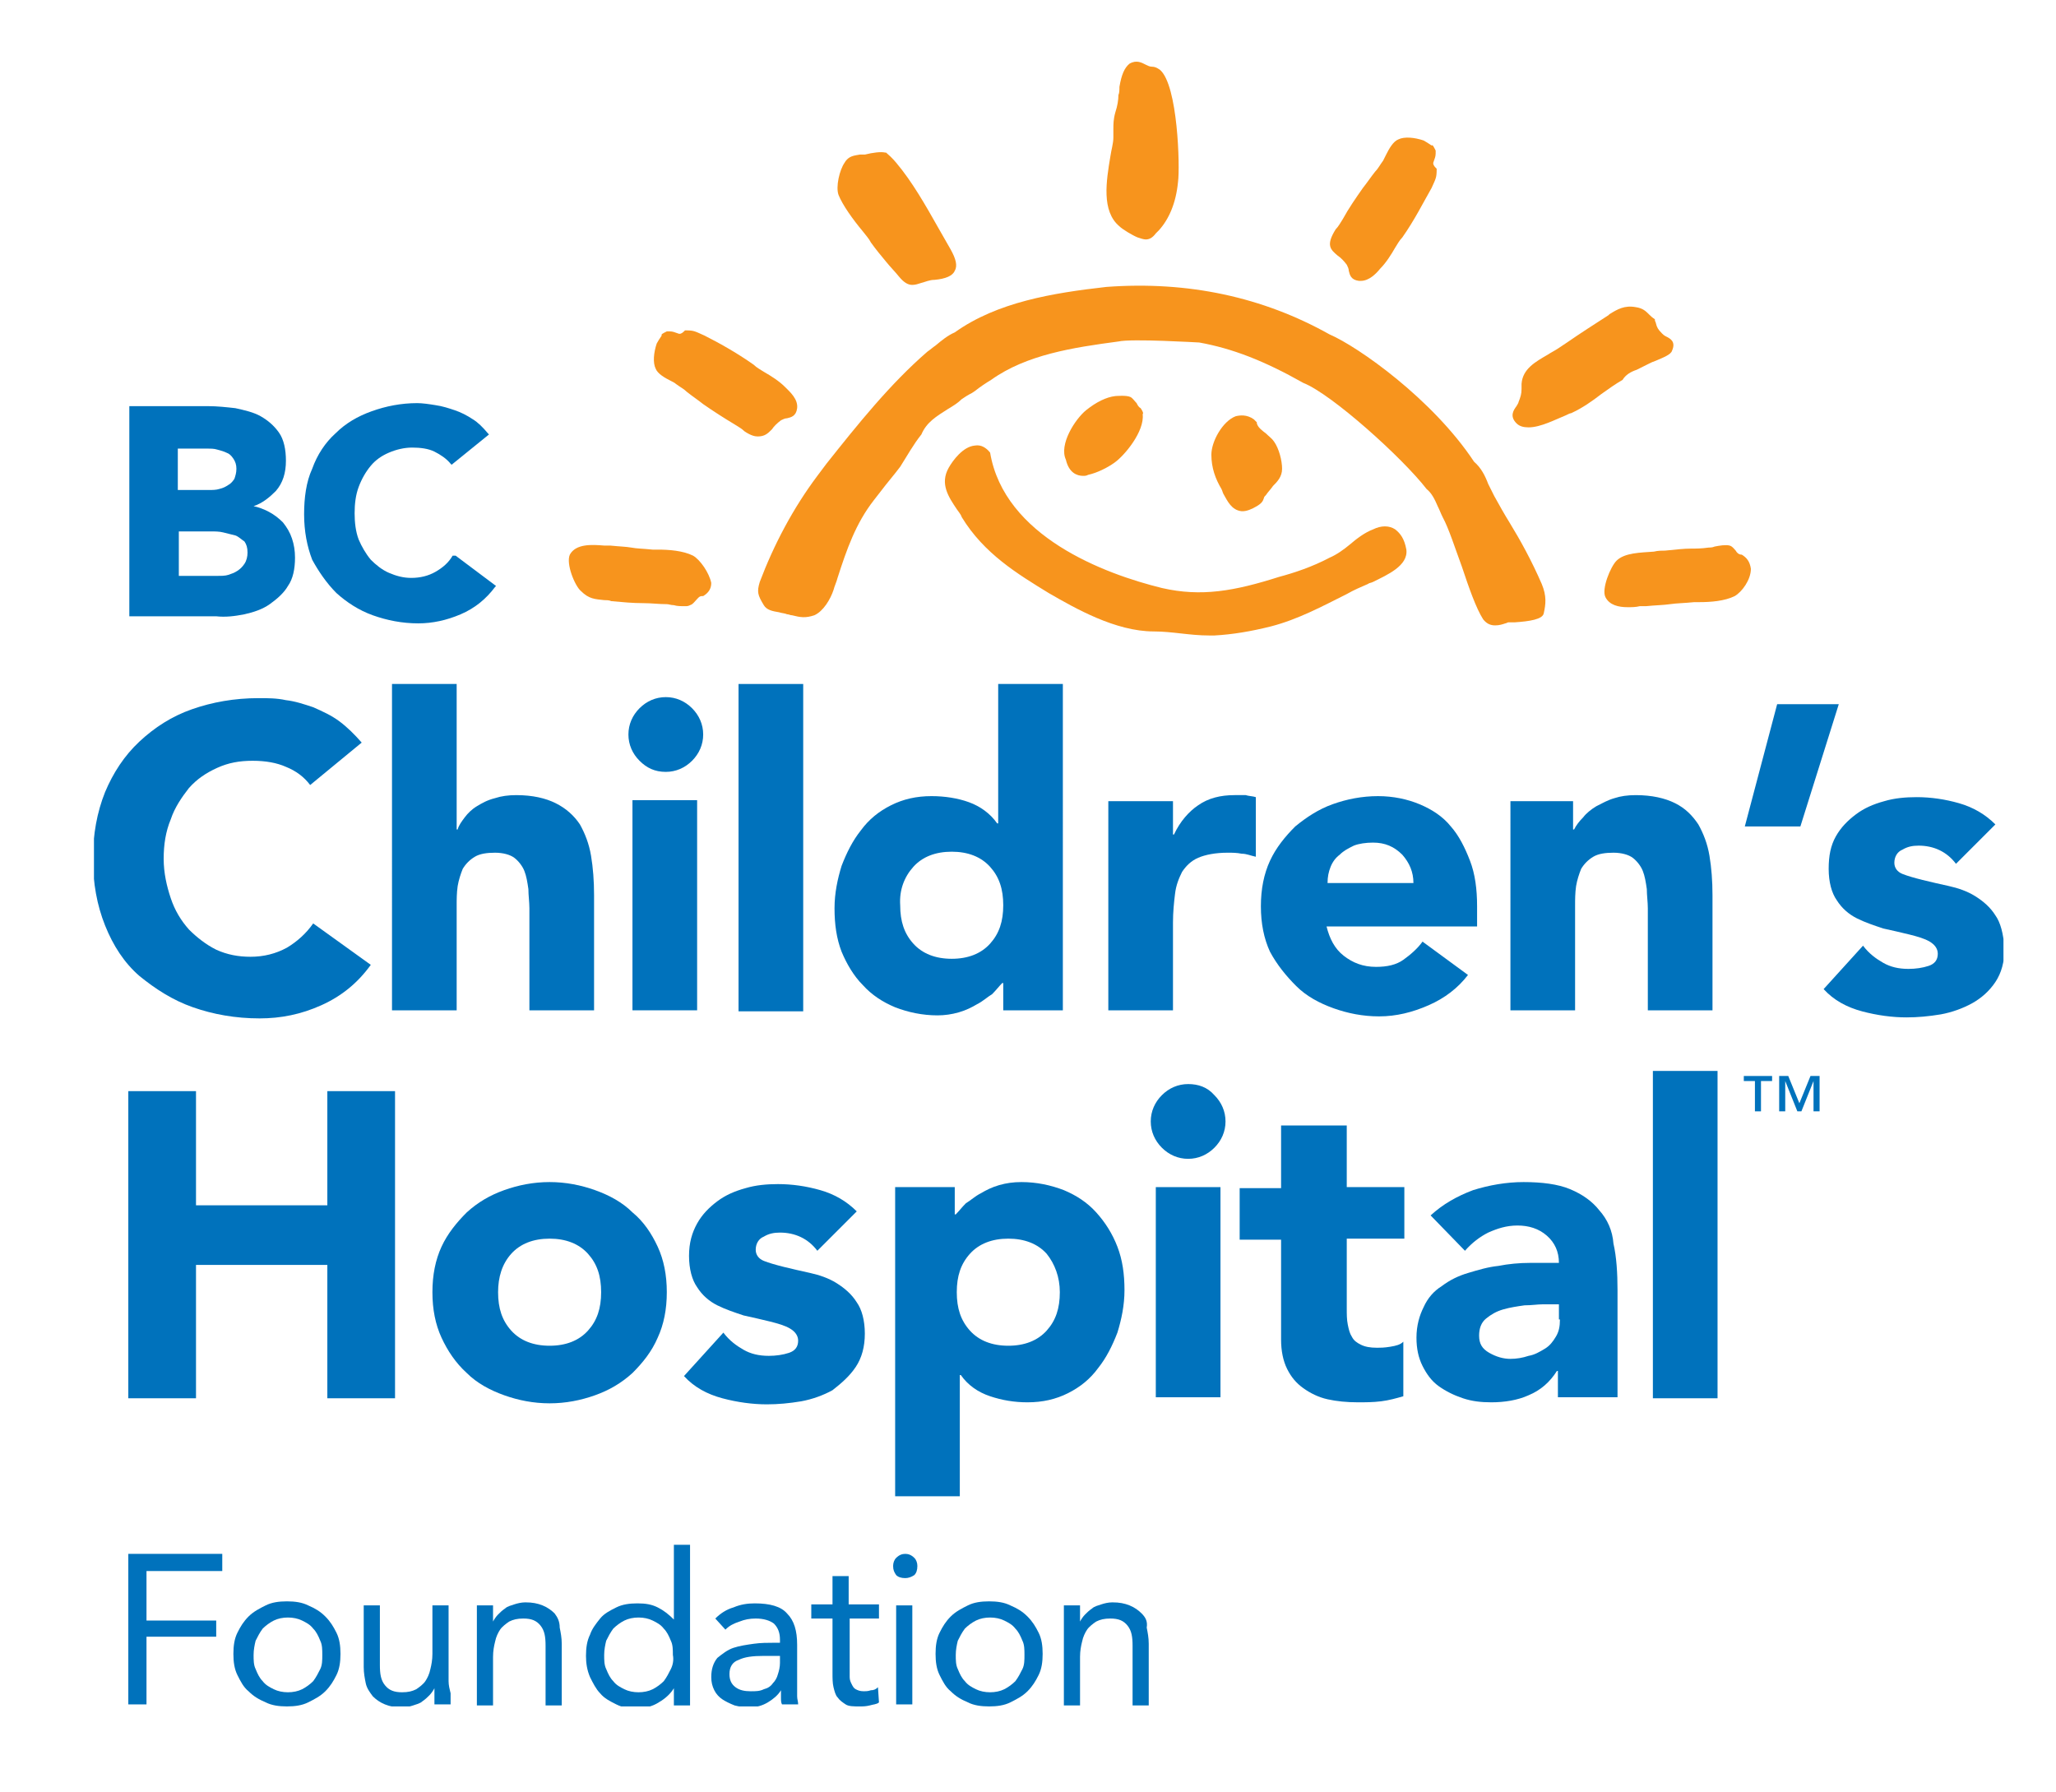
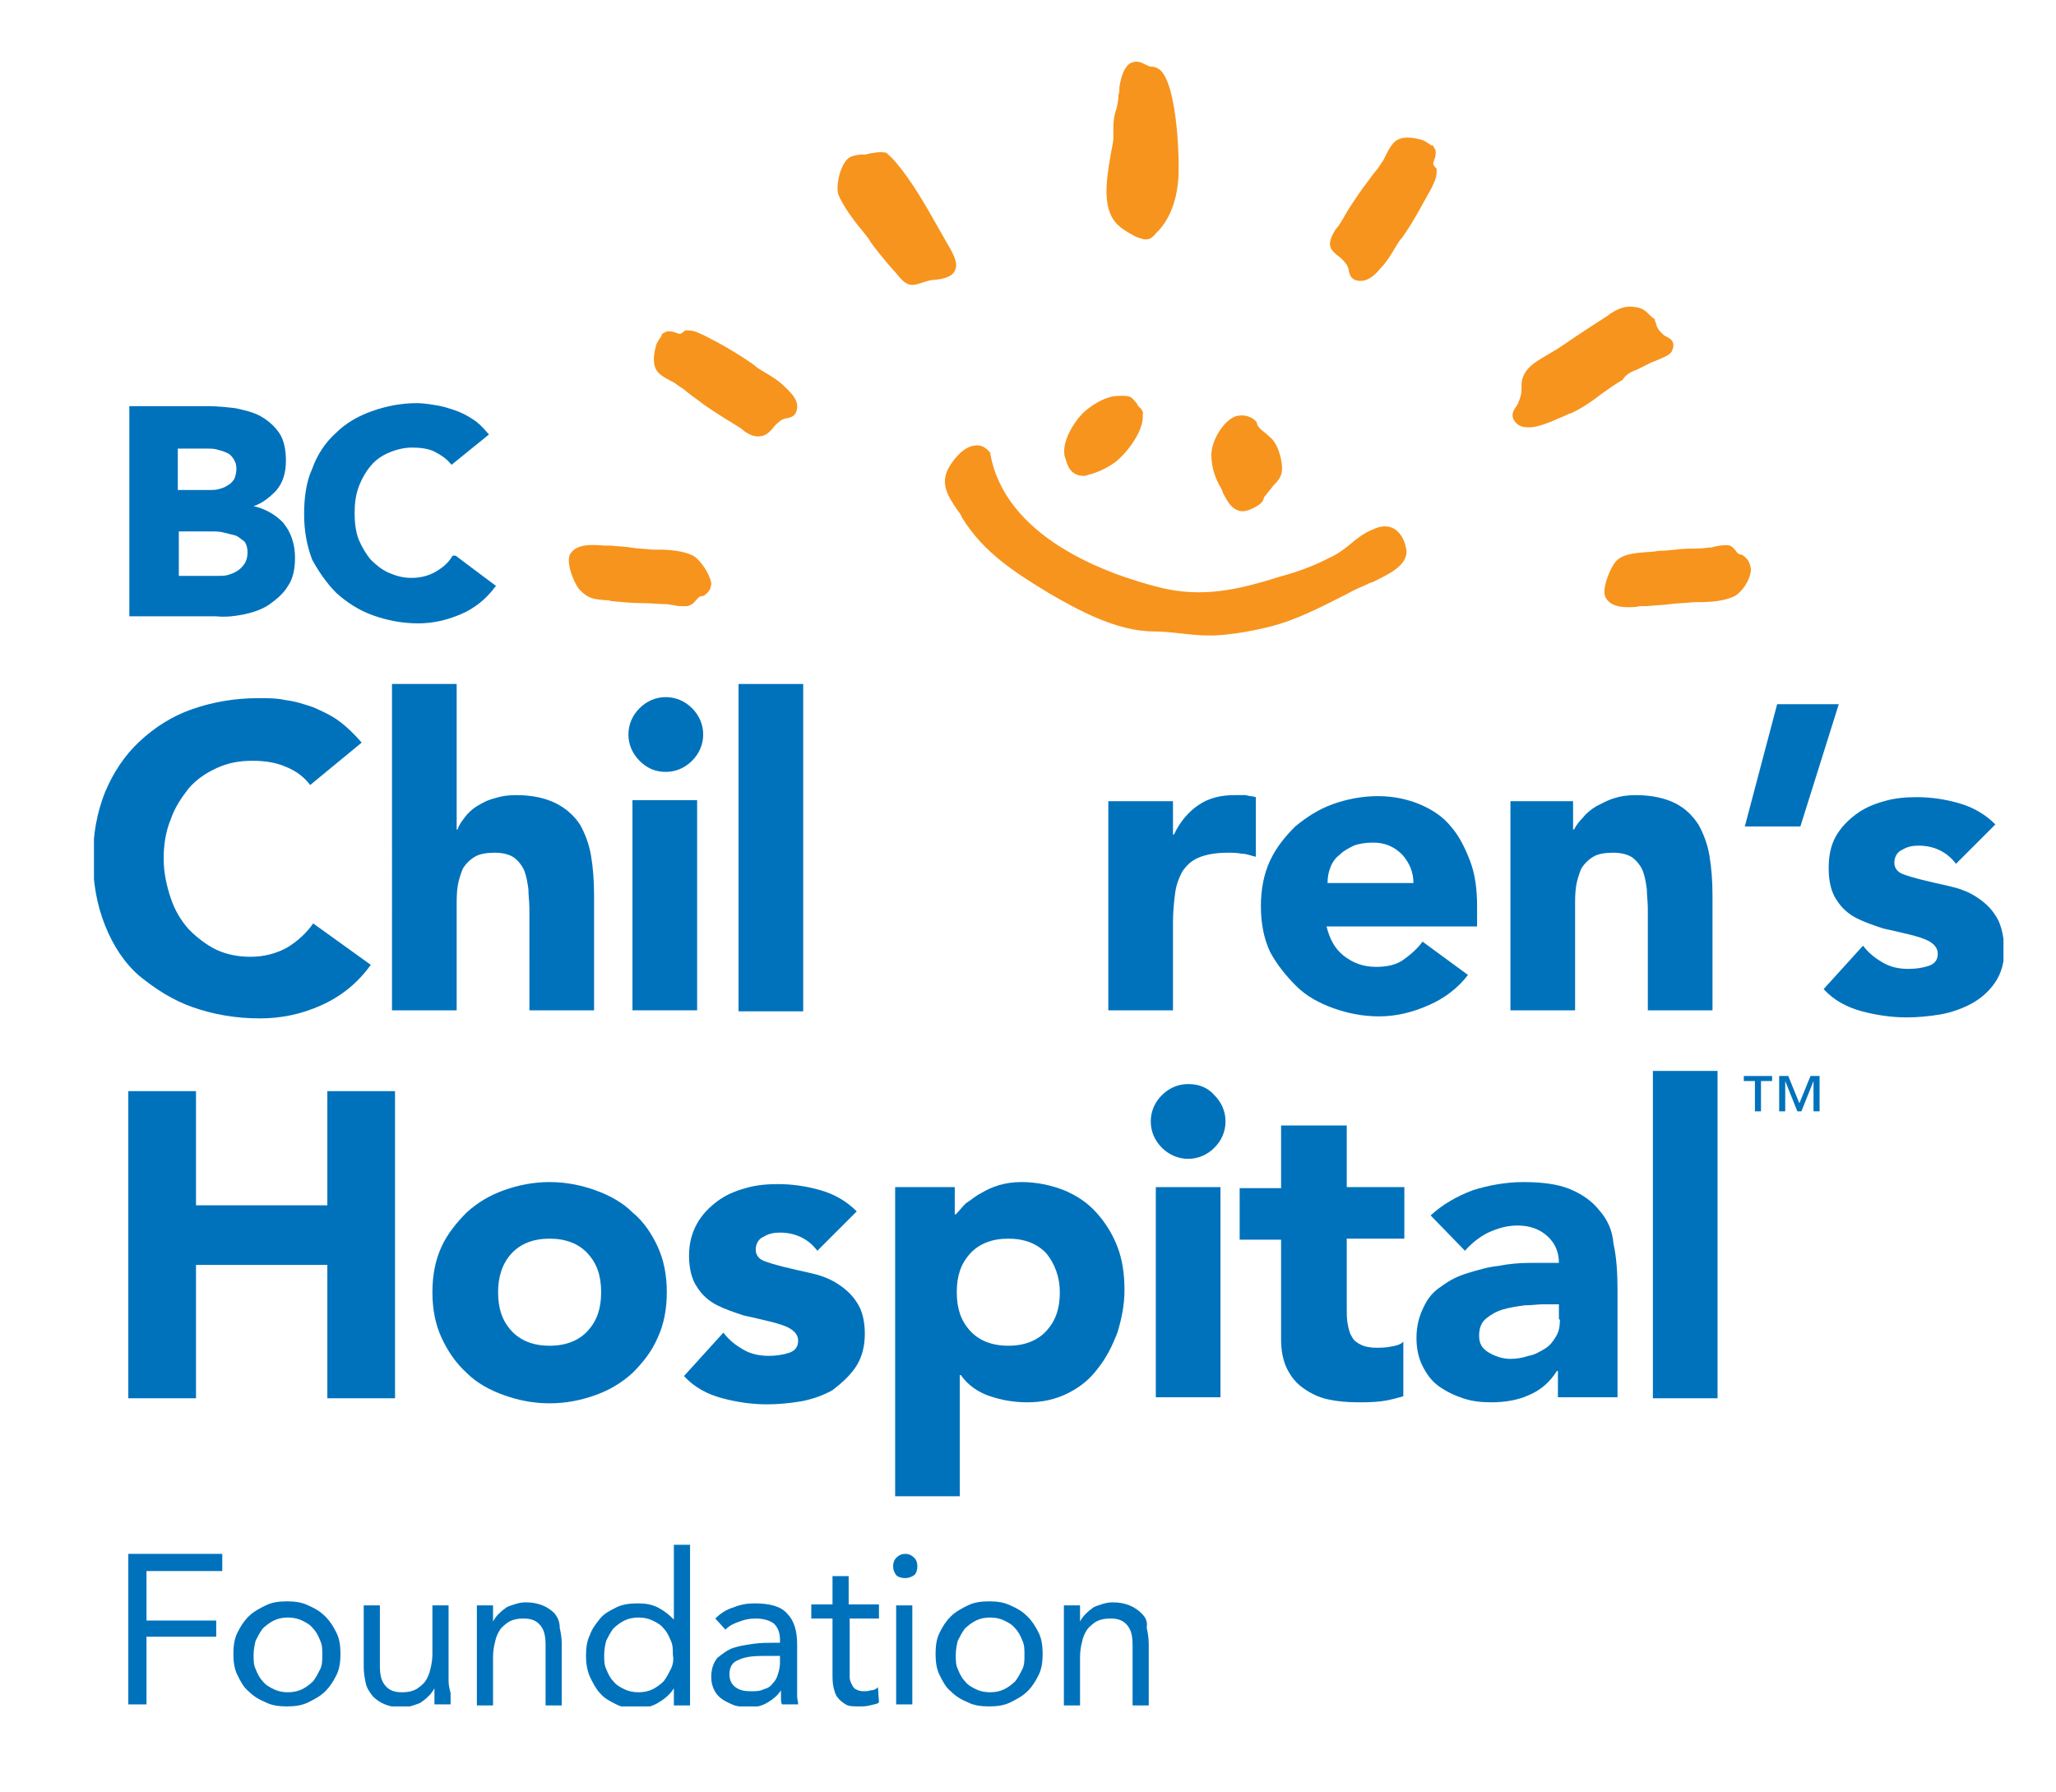
<svg xmlns="http://www.w3.org/2000/svg" xmlns:xlink="http://www.w3.org/1999/xlink" id="Layer_1" x="0px" y="0px" viewBox="0 0 203.5 177.4" xml:space="preserve">
  <g>
    <defs>
      <rect id="SVGID_1_" x="9.3" y="6.1" width="189" height="162.8" />
    </defs>
    <clipPath id="SVGID_00000067214349176431737590000013881391008213060498_">
      <use xlink:href="#SVGID_1_" />
    </clipPath>
    <path clip-path="url(#SVGID_00000067214349176431737590000013881391008213060498_)" fill="#F7941D" d="M112.6,23.5 c0.3,0.1,0.6,0.2,0.8,0.2c0.4,0,0.7-0.2,1-0.6c0.1-0.1,0.2-0.2,0.3-0.3c1-1.1,1.7-2.7,1.9-4.8c0.2-1.4,0-9.6-1.8-11.1 c-0.3-0.2-0.5-0.3-0.8-0.3c0,0,0,0,0,0l0,0l0,0c0,0,0,0,0,0c0,0,0,0,0,0c-0.2,0-0.4-0.1-0.6-0.2c-0.4-0.2-0.9-0.5-1.6-0.1 c-0.5,0.4-0.8,1.1-1,2.3c0,0.3,0,0.6-0.1,0.8c0,0.5-0.1,1.1-0.3,1.7c-0.2,0.7-0.2,1.2-0.2,1.7c0,0.2,0,0.5,0,0.8 c0,0.6-0.2,1.2-0.3,1.9c-0.4,2.4-0.9,5.4,0.9,6.9C111.1,22.7,112.1,23.3,112.6,23.5" />
    <path clip-path="url(#SVGID_00000067214349176431737590000013881391008213060498_)" fill="#F7941D" d="M132.4,25.3 c0.3,0.2,0.6,0.5,0.9,0.9c0.1,0.2,0.2,0.4,0.2,0.6c0.1,0.4,0.2,0.9,1,1c0.1,0,0.1,0,0.2,0c0.8,0,1.5-0.7,1.9-1.2 c0.6-0.6,1.1-1.4,1.5-2.1c0.2-0.3,0.4-0.7,0.7-1c1.2-1.7,2.1-3.5,2.9-4.9c0.4-0.9,0.5-1,0.5-1.8l0-0.1l-0.1-0.1 c-0.2-0.2-0.3-0.4-0.2-0.6c0.1-0.3,0.2-0.5,0.2-0.8c0-0.1,0-0.1,0-0.2c0,0,0,0,0,0l0-0.1c0,0,0,0,0,0c-0.2-0.4-0.3-0.6-0.4-0.5 c-0.3-0.2-0.6-0.4-0.8-0.5c-0.9-0.3-1.9-0.4-2.5-0.1c-0.5,0.2-0.9,0.9-1.2,1.5c-0.1,0.2-0.2,0.4-0.3,0.6c-0.3,0.4-0.5,0.8-0.8,1.1 c-0.4,0.5-0.8,1.1-1.2,1.6c-0.7,1-1.4,2-2,3.1c-0.2,0.3-0.4,0.7-0.7,1C131.2,24.3,131.7,24.7,132.4,25.3" />
    <path clip-path="url(#SVGID_00000067214349176431737590000013881391008213060498_)" fill="#F7941D" d="M76.4,42.5 c0.2-0.3,0.5-0.6,0.9-0.9c0.2-0.1,0.4-0.2,0.6-0.2c0.4-0.1,0.9-0.2,1-1c0.1-0.9-0.7-1.6-1.2-2.1c-0.6-0.6-1.4-1.1-2.1-1.5 c-0.3-0.2-0.7-0.4-1-0.7c-1.7-1.2-3.5-2.2-4.9-2.9c-0.9-0.4-1-0.5-1.8-0.5l-0.1,0l-0.1,0.1c-0.2,0.2-0.4,0.3-0.6,0.2 c-0.3-0.1-0.5-0.2-0.8-0.2c-0.1,0-0.1,0-0.2,0h0l-0.1,0c-0.4,0.2-0.6,0.3-0.5,0.4c-0.2,0.3-0.4,0.6-0.5,0.8 c-0.3,0.9-0.4,1.9-0.1,2.5c0.2,0.5,0.9,0.9,1.5,1.2c0.2,0.1,0.4,0.2,0.5,0.3c0.4,0.3,0.8,0.5,1.1,0.8c0.5,0.4,1.1,0.8,1.6,1.2 c1,0.7,2.1,1.4,3.1,2c0.3,0.2,0.7,0.4,1,0.7c0.6,0.4,1,0.5,1.3,0.5C75.7,43.2,76,42.9,76.4,42.5" />
    <path clip-path="url(#SVGID_00000067214349176431737590000013881391008213060498_)" fill="#F7941D" d="M162,36.6 c0.4-0.2,0.8-0.4,1.2-0.6c0.2-0.1,0.4-0.2,0.7-0.3c0.7-0.3,1.5-0.6,1.6-1c0.4-0.9-0.2-1.2-0.6-1.4c-0.2-0.1-0.3-0.2-0.4-0.3 c-0.4-0.4-0.5-0.6-0.6-1c0-0.1-0.1-0.2-0.1-0.3l0-0.1l0,0c-0.3-0.2-0.4-0.3-0.6-0.5c-0.3-0.3-0.6-0.6-1.3-0.7 c-1.1-0.2-1.8,0.2-2.6,0.7l-0.1,0.1c-1.4,0.9-2.8,1.8-4.1,2.7l-0.9,0.6c-0.3,0.2-0.7,0.4-1,0.6c-1.2,0.7-2.5,1.4-2.6,2.9 c0,0.2,0,0.3,0,0.5c0,0.5-0.1,0.8-0.3,1.3c0,0.1-0.1,0.2-0.2,0.4c-0.3,0.4-0.7,1,0,1.7c0.3,0.3,0.7,0.4,1.2,0.4 c1.2,0,2.7-0.8,3.7-1.2c0.2-0.1,0.4-0.2,0.5-0.2c1.1-0.5,2.1-1.2,3-1.9c0.7-0.5,1.4-1,2.1-1.4C160.9,37.1,161.4,36.8,162,36.6" />
    <path clip-path="url(#SVGID_00000067214349176431737590000013881391008213060498_)" fill="#F7941D" d="M85.4,22.9 c0.3,0.4,0.6,0.7,0.8,1.1c0.5,0.7,1,1.3,1.5,1.9c0.4,0.5,0.9,1,1.3,1.5c0.5,0.6,0.9,0.8,1.3,0.8c0.3,0,0.6-0.1,0.9-0.2 c0.4-0.1,0.8-0.3,1.3-0.3c1.1-0.1,1.8-0.4,2-0.9c0.3-0.5,0.1-1.2-0.4-2.1c-0.4-0.7-0.8-1.4-1.2-2.1c-1.3-2.3-2.6-4.6-4.2-6.5 c-0.1-0.1-0.3-0.4-1-1c0,0,0,0,0,0l-0.1,0c-0.4-0.1-1.2,0-2,0.2l-0.2,0c-0.1,0-0.2,0-0.3,0c-0.5,0.1-1.1,0.1-1.5,0.8 c-0.5,0.7-0.9,2.4-0.6,3.2C83.4,20.3,84.4,21.7,85.4,22.9" />
-     <path clip-path="url(#SVGID_00000067214349176431737590000013881391008213060498_)" fill="#F7941D" d="M149.4,51.7 c-0.5-0.8-1-1.7-1.5-2.6c-0.2-0.4-0.4-0.8-0.6-1.2c-0.3-0.8-0.7-1.6-1.4-2.2c-4.1-6.2-11.5-11.4-14.3-12.6 c-6.6-3.7-14-5.3-22.1-4.7c-5.3,0.6-10.8,1.5-15,4.5c-0.7,0.3-1.3,0.8-1.9,1.3c-0.3,0.2-0.5,0.4-0.8,0.6C88.1,38,84.9,42,81.8,45.9 l-0.9,1.2c-2.4,3.2-4.3,6.8-5.7,10.5c-0.3,1-0.2,1.3,0.4,2.3c0.3,0.5,0.9,0.6,1.5,0.7c0.3,0.1,0.6,0.1,0.8,0.2 c0.2,0,0.3,0.1,0.5,0.1c0.8,0.2,1.3,0.3,2.2,0c0.9-0.4,1.6-1.6,1.9-2.5c0.1-0.4,0.3-0.8,0.4-1.2c0.9-2.8,1.8-5.4,3.6-7.7l0.7-0.9 c0.6-0.8,1.3-1.6,1.9-2.4c0.7-1.1,1.3-2.2,2.1-3.2l0,0c0.5-1.2,1.5-1.8,2.6-2.5c0.5-0.3,1-0.6,1.4-1c0.3-0.2,0.6-0.4,1-0.6l0.3-0.2 c0.5-0.4,1.1-0.8,1.6-1.1c3.5-2.5,8.1-3.2,12.6-3.8c1.3-0.3,7.9,0.1,8,0.1c3.3,0.6,6.4,1.8,10.3,4c2.8,1.1,9.8,7.4,12.2,10.5 c0.5,0.4,0.8,1,1.1,1.7c0.2,0.4,0.3,0.7,0.5,1.1c0.6,1.1,1.2,3,1.9,4.9c0.7,2.1,1.4,4.1,2.1,5.2c0.4,0.5,0.8,0.6,1.2,0.6 c0.4,0,0.7-0.1,1-0.2c0.1,0,0.2-0.1,0.3-0.1c0.2,0,0.3,0,0.6,0c1.5-0.1,2.8-0.3,2.9-0.9c0.2-0.9,0.3-1.7-0.2-2.9 C151.6,55.5,150.5,53.5,149.4,51.7" />
-     <path clip-path="url(#SVGID_00000067214349176431737590000013881391008213060498_)" fill="#F7941D" d="M107.2,47.1 c0.2,0,0.3,0,0.5-0.1c0.9-0.2,1.9-0.7,2.6-1.2c1-0.7,3-3.1,2.8-4.8c0.1-0.1,0-0.3-0.2-0.6l0,0l0,0c0,0,0,0,0,0 c-0.2-0.1-0.3-0.3-0.4-0.5c-0.2-0.2-0.4-0.5-0.6-0.6c-0.4-0.2-1.4-0.1-1.5-0.1c-0.9,0.1-1.9,0.6-2.9,1.4c-1.1,0.9-2.7,3.4-2,4.9 C105.8,46.8,106.6,47.1,107.2,47.1" />
+     <path clip-path="url(#SVGID_00000067214349176431737590000013881391008213060498_)" fill="#F7941D" d="M107.2,47.1 c0.2,0,0.3,0,0.5-0.1c0.9-0.2,1.9-0.7,2.6-1.2c1-0.7,3-3.1,2.8-4.8c0.1-0.1,0-0.3-0.2-0.6l0,0l0,0c-0.2-0.1-0.3-0.3-0.4-0.5c-0.2-0.2-0.4-0.5-0.6-0.6c-0.4-0.2-1.4-0.1-1.5-0.1c-0.9,0.1-1.9,0.6-2.9,1.4c-1.1,0.9-2.7,3.4-2,4.9 C105.8,46.8,106.6,47.1,107.2,47.1" />
    <path clip-path="url(#SVGID_00000067214349176431737590000013881391008213060498_)" fill="#F7941D" d="M122.9,50.6c0,0,0.1,0,0.1,0 c0.4,0,0.9-0.2,1.4-0.5c0.5-0.3,0.6-0.5,0.7-0.8c0-0.1,0.1-0.2,0.2-0.3c0.2-0.3,0.5-0.6,0.7-0.9c0.4-0.4,0.9-0.9,0.9-1.7 c0-0.8-0.3-2-0.8-2.7c-0.2-0.3-0.5-0.5-0.8-0.8c-0.4-0.3-0.8-0.6-0.9-1l0-0.1c-0.1-0.1-0.2-0.2-0.3-0.3c-0.7-0.5-1.4-0.4-1.8-0.3 c-1.3,0.5-2.4,2.5-2.4,3.8c0,1.3,0.4,2.4,1,3.4c0.1,0.2,0.1,0.3,0.2,0.5C121.5,49.6,121.9,50.5,122.9,50.6" />
    <path clip-path="url(#SVGID_00000067214349176431737590000013881391008213060498_)" fill="#F7941D" d="M138.1,52.4 c-0.6-0.4-1.4-0.4-2.2,0c-0.8,0.3-1.6,0.9-2.3,1.5c-0.6,0.5-1.3,1-2,1.3c-1.7,0.9-3.5,1.5-5,1.9c-4.4,1.4-7.7,2-11.6,1.1 c-5.7-1.4-15.6-5.1-17-13.4l0,0l0,0c-0.4-0.5-0.9-0.8-1.5-0.7c-1.2,0.1-2.2,1.5-2.6,2.2c-0.9,1.6,0,2.9,0.8,4.1 c0.2,0.3,0.4,0.5,0.5,0.8c2.2,3.6,5.5,5.6,8.6,7.5c2.6,1.5,6.6,3.8,10.4,3.8c0.9,0,1.8,0.1,2.7,0.2c0.9,0.1,1.8,0.2,2.8,0.2 c0.2,0,0.3,0,0.5,0c1.8-0.1,3.6-0.4,5.6-0.9c2.7-0.7,5.1-2,7.5-3.2c0.7-0.4,1.4-0.7,2.1-1c0.1-0.1,0.3-0.1,0.5-0.2 c1.4-0.7,3.5-1.6,3.3-3.2C139,53.3,138.6,52.8,138.1,52.4" />
    <path clip-path="url(#SVGID_00000067214349176431737590000013881391008213060498_)" fill="#F7941D" d="M172.4,54.9 C172.4,54.9,172.4,54.9,172.4,54.9L172.4,54.9c-0.3,0-0.5-0.2-0.6-0.4c-0.2-0.2-0.3-0.4-0.6-0.5c-0.4-0.1-1,0-1.5,0.1 c-0.2,0.1-0.5,0.1-0.6,0.1c-0.7,0.1-1.2,0.1-1.7,0.1c-0.8,0-1.5,0.1-2.6,0.2c-0.3,0-0.7,0-1.1,0.1c-1.3,0.1-2.9,0.1-3.7,0.9 c-0.6,0.6-1.5,2.8-1.1,3.6c0.4,0.8,1.3,1,2.2,1c0.4,0,0.8,0,1.2-0.1c0.2,0,0.4,0,0.6,0c1-0.1,1.7-0.1,2.4-0.2 c0.7-0.1,1.4-0.1,2.4-0.2c0.2,0,0.3,0,0.5,0c1.1,0,2.5-0.1,3.5-0.6c0.7-0.4,1.6-1.6,1.6-2.7C173.2,55.6,172.9,55.2,172.4,54.9" />
    <path clip-path="url(#SVGID_00000067214349176431737590000013881391008213060498_)" fill="#F7941D" d="M68.6,55 c-1-0.5-2.4-0.6-3.5-0.6c-0.2,0-0.4,0-0.5,0c-1-0.1-1.6-0.1-2.1-0.2c-0.6-0.1-1.1-0.1-2.1-0.2c-0.2,0-0.4,0-0.6,0 c-1.2-0.1-2.8-0.2-3.4,0.9c-0.4,0.9,0.5,3.1,1.1,3.6c0.8,0.8,1.4,0.8,2.3,0.9c0.2,0,0.5,0,0.7,0.1c1.1,0.1,2.1,0.2,3.2,0.2 c0.8,0,1.5,0.1,2.3,0.1c0.2,0,0.4,0.1,0.7,0.1c0.3,0.1,0.7,0.1,1.1,0.1c0.2,0,0.3,0,0.5-0.1c0.3-0.1,0.4-0.3,0.6-0.5 c0.2-0.2,0.3-0.4,0.6-0.4l0.1,0c0.5-0.3,0.8-0.7,0.8-1.3C70.2,56.7,69.3,55.4,68.6,55" />
    <polygon clip-path="url(#SVGID_00000067214349176431737590000013881391008213060498_)" fill="#0072BC" points="12.7,168.7 14.5,168.7 14.5,162 21.4,162 21.4,160.4 14.5,160.4 14.5,155.5 22,155.5 22,153.8 12.7,153.8 " />
    <path clip-path="url(#SVGID_00000067214349176431737590000013881391008213060498_)" fill="#0072BC" d="M32.2,160 c-0.5-0.5-1-0.8-1.7-1.1c-0.6-0.3-1.3-0.4-2.1-0.4s-1.5,0.1-2.1,0.4c-0.6,0.3-1.2,0.6-1.7,1.1c-0.5,0.5-0.8,1-1.1,1.6 c-0.3,0.6-0.4,1.3-0.4,2.1c0,0.8,0.1,1.5,0.4,2.1c0.3,0.6,0.6,1.2,1.1,1.6c0.5,0.5,1,0.8,1.7,1.1c0.6,0.3,1.3,0.4,2.1,0.4 s1.5-0.1,2.1-0.4c0.6-0.3,1.2-0.6,1.7-1.1c0.5-0.5,0.8-1,1.1-1.6c0.3-0.6,0.4-1.3,0.4-2.1c0-0.8-0.1-1.5-0.4-2.1 C33,161,32.7,160.5,32.2,160 M31.7,165.2c-0.2,0.4-0.4,0.8-0.7,1.2c-0.3,0.3-0.7,0.6-1.1,0.8c-0.4,0.2-0.9,0.3-1.4,0.3 c-0.5,0-1-0.1-1.4-0.3c-0.4-0.2-0.8-0.4-1.1-0.8c-0.3-0.3-0.5-0.7-0.7-1.2c-0.2-0.4-0.2-0.9-0.2-1.4c0-0.5,0.1-1,0.2-1.4 c0.2-0.4,0.4-0.8,0.7-1.2c0.3-0.3,0.7-0.6,1.1-0.8c0.4-0.2,0.9-0.3,1.4-0.3c0.5,0,1,0.1,1.4,0.3c0.4,0.2,0.8,0.4,1.1,0.8 c0.3,0.3,0.5,0.7,0.7,1.2c0.2,0.4,0.2,0.9,0.2,1.4C31.9,164.3,31.9,164.8,31.7,165.2" />
    <path clip-path="url(#SVGID_00000067214349176431737590000013881391008213060498_)" fill="#0072BC" d="M44.4,166.4v-7.5h-1.6v4.8 c0,0.6-0.1,1.1-0.2,1.5c-0.1,0.5-0.3,0.9-0.5,1.2c-0.2,0.3-0.6,0.6-0.9,0.8c-0.4,0.2-0.8,0.3-1.4,0.3c-0.8,0-1.3-0.2-1.7-0.7 c-0.4-0.5-0.5-1.1-0.5-2v-5.9h-1.6v6.1c0,0.6,0.1,1.1,0.2,1.6c0.1,0.5,0.4,0.9,0.7,1.3c0.3,0.3,0.7,0.6,1.2,0.8 c0.5,0.2,1,0.3,1.7,0.3c0.4,0,0.8-0.1,1.1-0.2s0.7-0.2,0.9-0.4c0.3-0.2,0.5-0.4,0.7-0.6c0.2-0.2,0.4-0.5,0.5-0.7h0 c0,0.3,0,0.6,0,0.8c0,0.3,0,0.5,0,0.8h1.6c0-0.3,0-0.7,0-1.1C44.5,167.2,44.4,166.8,44.4,166.4" />
    <path clip-path="url(#SVGID_00000067214349176431737590000013881391008213060498_)" fill="#0072BC" d="M54.9,159.7 c-0.3-0.3-0.7-0.6-1.2-0.8c-0.5-0.2-1-0.3-1.7-0.3c-0.4,0-0.8,0.1-1.1,0.2c-0.3,0.1-0.7,0.2-0.9,0.4c-0.3,0.2-0.5,0.4-0.7,0.6 c-0.2,0.2-0.4,0.5-0.5,0.7h0c0-0.3,0-0.6,0-0.8c0-0.3,0-0.5,0-0.8h-1.6c0,0.3,0,0.7,0,1.1c0,0.4,0,0.8,0,1.3v7.5h1.6v-4.8 c0-0.6,0.1-1.1,0.2-1.5c0.1-0.5,0.3-0.9,0.5-1.2c0.2-0.3,0.6-0.6,0.9-0.8c0.4-0.2,0.8-0.3,1.4-0.3c0.8,0,1.3,0.2,1.7,0.7 c0.4,0.5,0.5,1.1,0.5,2v5.9h1.6v-6.1c0-0.6-0.1-1.1-0.2-1.6C55.4,160.5,55.2,160.1,54.9,159.7" />
    <path clip-path="url(#SVGID_00000067214349176431737590000013881391008213060498_)" fill="#0072BC" d="M66.7,160.3L66.7,160.3 c-0.5-0.5-1-0.9-1.6-1.2c-0.6-0.3-1.2-0.4-2-0.4c-0.8,0-1.5,0.1-2.1,0.4c-0.6,0.3-1.2,0.6-1.6,1.1c-0.4,0.5-0.8,1-1,1.6 c-0.3,0.6-0.4,1.3-0.4,2.1c0,0.7,0.1,1.4,0.4,2.1c0.3,0.6,0.6,1.2,1,1.6c0.4,0.5,1,0.8,1.6,1.1c0.6,0.3,1.2,0.4,1.9,0.4 c0.9,0,1.7-0.2,2.3-0.6c0.7-0.4,1.2-0.9,1.5-1.4h0v1.7h1.6v-15.9h-1.6V160.3z M66.4,165.2c-0.2,0.4-0.4,0.8-0.7,1.2 c-0.3,0.3-0.7,0.6-1.1,0.8c-0.4,0.2-0.9,0.3-1.4,0.3c-0.5,0-1-0.1-1.4-0.3c-0.4-0.2-0.8-0.4-1.1-0.8c-0.3-0.3-0.5-0.7-0.7-1.2 c-0.2-0.4-0.2-0.9-0.2-1.4c0-0.5,0.1-1,0.2-1.4c0.2-0.4,0.4-0.8,0.7-1.2c0.3-0.3,0.7-0.6,1.1-0.8c0.4-0.2,0.9-0.3,1.4-0.3 c0.5,0,1,0.1,1.4,0.3c0.4,0.2,0.8,0.4,1.1,0.8c0.3,0.3,0.5,0.7,0.7,1.2c0.2,0.4,0.2,0.9,0.2,1.4C66.7,164.3,66.6,164.8,66.4,165.2" />
    <path clip-path="url(#SVGID_00000067214349176431737590000013881391008213060498_)" fill="#0072BC" d="M78.9,167v-4.2 c0-1.4-0.3-2.4-1-3.1c-0.6-0.7-1.7-1-3.2-1c-0.7,0-1.4,0.1-2.1,0.4c-0.7,0.2-1.3,0.6-1.8,1.1l1,1.1c0.4-0.4,0.8-0.6,1.4-0.8 c0.5-0.2,1-0.3,1.6-0.3c0.8,0,1.4,0.2,1.8,0.5c0.4,0.4,0.6,0.9,0.6,1.6v0.3h-0.6c-0.6,0-1.3,0-2,0.1c-0.7,0.1-1.4,0.2-2,0.4 c-0.6,0.2-1.1,0.6-1.6,1c-0.4,0.5-0.6,1.1-0.6,1.9c0,0.5,0.1,0.9,0.3,1.3c0.2,0.4,0.5,0.7,0.8,0.9c0.3,0.2,0.7,0.4,1.2,0.6 c0.4,0.1,0.9,0.2,1.4,0.2c0.8,0,1.4-0.2,1.9-0.5c0.5-0.3,1-0.7,1.3-1.2h0c0,0.2,0,0.4,0,0.7c0,0.3,0,0.5,0.1,0.7H79 c0-0.3-0.1-0.5-0.1-0.8C78.9,167.6,78.9,167.3,78.9,167 M77.2,164.6c0,0.4-0.1,0.8-0.2,1.1c-0.1,0.4-0.3,0.7-0.5,0.9 c-0.2,0.3-0.5,0.5-0.9,0.6c-0.4,0.2-0.8,0.2-1.3,0.2c-0.6,0-1.1-0.1-1.5-0.4c-0.4-0.3-0.6-0.7-0.6-1.3c0-0.7,0.3-1.2,0.9-1.4 c0.6-0.3,1.4-0.4,2.5-0.4h1.6V164.6z" />
    <path clip-path="url(#SVGID_00000067214349176431737590000013881391008213060498_)" fill="#0072BC" d="M86.2,167.3 c-0.3,0.1-0.5,0.1-0.7,0.1c-0.4,0-0.6-0.1-0.8-0.2c-0.2-0.1-0.3-0.3-0.4-0.5c-0.1-0.2-0.2-0.4-0.2-0.7c0-0.3,0-0.6,0-0.9v-4.9h2.9 v-1.4H84v-2.8h-1.6v2.8h-2.1v1.4h2.1v5.4c0,0.5,0,1,0.1,1.4c0.1,0.4,0.2,0.8,0.4,1c0.2,0.3,0.5,0.5,0.8,0.7 c0.3,0.2,0.8,0.2,1.4,0.2c0.3,0,0.6,0,1-0.1c0.3-0.1,0.7-0.1,0.9-0.3l-0.1-1.5C86.7,167.2,86.5,167.3,86.2,167.3" />
    <rect x="88.7" y="158.9" clip-path="url(#SVGID_00000067214349176431737590000013881391008213060498_)" fill="#0072BC" width="1.6" height="9.8" />
    <path clip-path="url(#SVGID_00000067214349176431737590000013881391008213060498_)" fill="#0072BC" d="M89.6,153.8 c-0.3,0-0.6,0.1-0.9,0.4c-0.2,0.2-0.3,0.5-0.3,0.8c0,0.4,0.1,0.6,0.3,0.9c0.2,0.2,0.5,0.3,0.9,0.3c0.3,0,0.6-0.1,0.9-0.3 c0.2-0.2,0.3-0.5,0.3-0.9c0-0.3-0.1-0.6-0.3-0.8C90.2,153.9,89.9,153.8,89.6,153.8" />
    <path clip-path="url(#SVGID_00000067214349176431737590000013881391008213060498_)" fill="#0072BC" d="M101.7,160 c-0.5-0.5-1-0.8-1.7-1.1c-0.6-0.3-1.3-0.4-2.1-0.4c-0.8,0-1.5,0.1-2.1,0.4c-0.6,0.3-1.2,0.6-1.7,1.1c-0.5,0.5-0.8,1-1.1,1.6 c-0.3,0.6-0.4,1.3-0.4,2.1c0,0.8,0.1,1.5,0.4,2.1c0.3,0.6,0.6,1.2,1.1,1.6c0.5,0.5,1,0.8,1.7,1.1c0.6,0.3,1.3,0.4,2.1,0.4 c0.8,0,1.5-0.1,2.1-0.4c0.6-0.3,1.2-0.6,1.7-1.1c0.5-0.5,0.8-1,1.1-1.6c0.3-0.6,0.4-1.3,0.4-2.1c0-0.8-0.1-1.5-0.4-2.1 C102.5,161,102.2,160.5,101.7,160 M101.2,165.2c-0.2,0.4-0.4,0.8-0.7,1.2c-0.3,0.3-0.7,0.6-1.1,0.8c-0.4,0.2-0.9,0.3-1.4,0.3 c-0.5,0-1-0.1-1.4-0.3c-0.4-0.2-0.8-0.4-1.1-0.8c-0.3-0.3-0.5-0.7-0.7-1.2c-0.2-0.4-0.2-0.9-0.2-1.4c0-0.5,0.1-1,0.2-1.4 c0.2-0.4,0.4-0.8,0.7-1.2c0.3-0.3,0.7-0.6,1.1-0.8c0.4-0.2,0.9-0.3,1.4-0.3c0.5,0,1,0.1,1.4,0.3c0.4,0.2,0.8,0.4,1.1,0.8 c0.3,0.3,0.5,0.7,0.7,1.2c0.2,0.4,0.2,0.9,0.2,1.4C101.4,164.3,101.4,164.8,101.2,165.2" />
    <path clip-path="url(#SVGID_00000067214349176431737590000013881391008213060498_)" fill="#0072BC" d="M113,159.7 c-0.3-0.3-0.7-0.6-1.2-0.8c-0.5-0.2-1-0.3-1.7-0.3c-0.4,0-0.8,0.1-1.1,0.2c-0.3,0.1-0.7,0.2-0.9,0.4c-0.3,0.2-0.5,0.4-0.7,0.6 c-0.2,0.2-0.4,0.5-0.5,0.7h0c0-0.3,0-0.6,0-0.8c0-0.3,0-0.5,0-0.8h-1.6c0,0.3,0,0.7,0,1.1c0,0.4,0,0.8,0,1.3v7.5h1.6v-4.8 c0-0.6,0.1-1.1,0.2-1.5c0.1-0.5,0.3-0.9,0.5-1.2c0.2-0.3,0.6-0.6,0.9-0.8c0.4-0.2,0.8-0.3,1.4-0.3c0.8,0,1.3,0.2,1.7,0.7 c0.4,0.5,0.5,1.1,0.5,2v5.9h1.6v-6.1c0-0.6-0.1-1.1-0.2-1.6C113.6,160.5,113.4,160.1,113,159.7" />
    <path clip-path="url(#SVGID_00000067214349176431737590000013881391008213060498_)" fill="#0072BC" d="M24.2,60.8 c0.9-0.2,1.8-0.5,2.5-1c0.7-0.5,1.4-1.1,1.8-1.8c0.5-0.7,0.7-1.7,0.7-2.8c0-0.7-0.1-1.3-0.3-1.9c-0.2-0.6-0.5-1.1-0.9-1.6 c-0.4-0.4-0.9-0.8-1.5-1.1c-0.4-0.2-0.9-0.4-1.4-0.5c0.9-0.3,1.6-0.9,2.2-1.5c0.7-0.8,1-1.8,1-3c0-1.1-0.2-2.1-0.7-2.8 c-0.5-0.7-1.1-1.2-1.8-1.6c-0.7-0.4-1.6-0.6-2.5-0.8c-0.9-0.1-1.8-0.2-2.7-0.2h-7.8v20.8h8.6C22.3,61.1,23.2,61,24.2,60.8 M17.6,44.4h2.9c0.3,0,0.7,0,1,0.1c0.4,0.1,0.7,0.2,0.9,0.3c0.3,0.1,0.5,0.3,0.7,0.6c0.2,0.3,0.3,0.6,0.3,1c0,0.4-0.1,0.7-0.2,1 c-0.2,0.3-0.4,0.5-0.6,0.6c-0.3,0.2-0.5,0.3-0.9,0.4c-0.3,0.1-0.7,0.1-1,0.1h-3.1V44.4z M17.6,52.6h3.3c0.4,0,0.8,0,1.2,0.1 c0.4,0.1,0.8,0.2,1.2,0.3c0.3,0.1,0.6,0.4,0.9,0.6c0.2,0.3,0.3,0.6,0.3,1.1c0,0.4-0.1,0.8-0.3,1.1c-0.2,0.3-0.4,0.5-0.7,0.7 c-0.3,0.2-0.6,0.3-0.9,0.4c-0.3,0.1-0.7,0.1-1,0.1h-3.9V52.6z" />
    <path clip-path="url(#SVGID_00000067214349176431737590000013881391008213060498_)" fill="#0072BC" d="M33.3,58.7 c1,0.9,2.2,1.7,3.6,2.2c1.4,0.5,2.9,0.8,4.5,0.8c1.4,0,2.8-0.3,4.2-0.9c1.4-0.6,2.5-1.5,3.4-2.7l0.1-0.1l-4-3L44.8,55 c-0.4,0.7-1,1.2-1.7,1.6c-0.7,0.4-1.5,0.6-2.4,0.6c-0.8,0-1.5-0.2-2.2-0.5c-0.7-0.3-1.3-0.8-1.8-1.3c-0.5-0.6-0.9-1.3-1.2-2 c-0.3-0.8-0.4-1.7-0.4-2.6c0-0.9,0.1-1.8,0.4-2.6c0.3-0.8,0.7-1.5,1.2-2.1c0.5-0.6,1.1-1,1.8-1.3c0.7-0.3,1.5-0.5,2.3-0.5 c0.8,0,1.6,0.1,2.2,0.4c0.6,0.3,1.2,0.7,1.6,1.2l0.1,0.1l3.7-3l-0.1-0.1c-0.5-0.6-1-1.1-1.5-1.4c-0.6-0.4-1.2-0.7-1.8-0.9 c-0.6-0.2-1.2-0.4-1.9-0.5c-0.6-0.1-1.3-0.2-1.8-0.2c-1.6,0-3.1,0.3-4.5,0.8c-1.4,0.5-2.6,1.2-3.6,2.2c-1,0.9-1.8,2.1-2.3,3.5 c-0.6,1.3-0.8,2.9-0.8,4.5c0,1.7,0.3,3.2,0.8,4.5C31.5,56.5,32.3,57.7,33.3,58.7" />
    <polygon clip-path="url(#SVGID_00000067214349176431737590000013881391008213060498_)" fill="#0072BC" points="19.4,125.2 32.4,125.2 32.4,138.4 39.1,138.4 39.1,108 32.4,108 32.4,119.3 19.4,119.3 19.4,108 12.7,108 12.7,138.4 19.4,138.4 " />
    <path clip-path="url(#SVGID_00000067214349176431737590000013881391008213060498_)" fill="#0072BC" d="M54.4,138.9 c1.6,0,3.1-0.3,4.5-0.8c1.4-0.5,2.6-1.2,3.7-2.2c1-1,1.9-2.1,2.5-3.5c0.6-1.3,0.9-2.8,0.9-4.5c0-1.7-0.3-3.2-0.9-4.5 c-0.6-1.3-1.4-2.5-2.5-3.4c-1-1-2.3-1.7-3.7-2.2c-1.4-0.5-2.9-0.8-4.5-0.8c-1.6,0-3.1,0.3-4.5,0.8c-1.4,0.5-2.6,1.2-3.7,2.2 c-1,1-1.9,2.1-2.5,3.4c-0.6,1.3-0.9,2.8-0.9,4.5c0,1.7,0.3,3.2,0.9,4.5c0.6,1.3,1.4,2.5,2.5,3.5c1,1,2.3,1.7,3.7,2.2 C51.3,138.6,52.8,138.9,54.4,138.9 M50.6,124.1c0.9-1,2.2-1.5,3.8-1.5s2.9,0.5,3.8,1.5c0.9,1,1.3,2.2,1.3,3.8 c0,1.6-0.4,2.8-1.3,3.8c-0.9,1-2.2,1.5-3.8,1.5s-2.9-0.5-3.8-1.5c-0.9-1-1.3-2.2-1.3-3.8C49.3,126.4,49.7,125.1,50.6,124.1" />
    <path clip-path="url(#SVGID_00000067214349176431737590000013881391008213060498_)" fill="#0072BC" d="M84.7,135.3 c0.6-0.9,0.9-2,0.9-3.3c0-1.3-0.3-2.4-0.8-3.1c-0.5-0.8-1.2-1.4-2-1.9c-0.8-0.5-1.7-0.8-2.6-1c-0.9-0.2-1.8-0.4-2.6-0.6 c-0.8-0.2-1.5-0.4-2-0.6c-0.5-0.2-0.8-0.6-0.8-1.1c0-0.6,0.3-1.1,0.8-1.3c0.5-0.3,1-0.4,1.6-0.4c1.5,0,2.8,0.6,3.7,1.8l3.9-3.9 c-1-1-2.2-1.7-3.6-2.1c-1.4-0.4-2.8-0.6-4.2-0.6c-1.1,0-2.2,0.1-3.2,0.4c-1.1,0.3-2,0.7-2.8,1.3c-0.8,0.6-1.5,1.3-2,2.2 c-0.5,0.9-0.8,1.9-0.8,3.2c0,1.3,0.3,2.4,0.8,3.1c0.5,0.8,1.2,1.4,2,1.8c0.8,0.4,1.7,0.7,2.6,1c0.9,0.2,1.8,0.4,2.6,0.6 c0.8,0.2,1.5,0.4,2,0.7c0.5,0.3,0.8,0.7,0.8,1.2c0,0.6-0.3,1-0.9,1.2c-0.6,0.2-1.3,0.3-2,0.3c-1,0-1.8-0.2-2.5-0.6 c-0.7-0.4-1.4-0.9-2-1.7l-3.9,4.3c1,1.1,2.3,1.8,3.8,2.2c1.5,0.4,3,0.6,4.4,0.6c1.1,0,2.2-0.1,3.4-0.3c1.1-0.2,2.2-0.6,3.1-1.1 C83.3,136.9,84.1,136.2,84.7,135.3" />
    <path clip-path="url(#SVGID_00000067214349176431737590000013881391008213060498_)" fill="#0072BC" d="M98.9,117.3 c-0.7,0.2-1.3,0.5-1.8,0.8c-0.6,0.3-1,0.7-1.5,1c-0.4,0.4-0.7,0.8-1,1.1h-0.1v-2.7h-5.9v30.6h6.4v-12h0.1c0.7,1,1.7,1.7,2.9,2.1 c1.2,0.4,2.4,0.6,3.7,0.6c1.5,0,2.8-0.3,4-0.9c1.2-0.6,2.2-1.4,3-2.5c0.8-1,1.4-2.2,1.9-3.5c0.4-1.3,0.7-2.7,0.7-4.2 c0-1.6-0.2-3-0.7-4.3c-0.5-1.3-1.2-2.4-2.1-3.4c-0.9-1-2-1.7-3.2-2.2c-1.3-0.5-2.7-0.8-4.2-0.8C100.3,117,99.6,117.1,98.9,117.3 M104.9,127.9c0,1.6-0.4,2.8-1.3,3.8c-0.9,1-2.2,1.5-3.8,1.5c-1.6,0-2.9-0.5-3.8-1.5c-0.9-1-1.3-2.2-1.3-3.8c0-1.6,0.4-2.8,1.3-3.8 c0.9-1,2.2-1.5,3.8-1.5c1.6,0,2.9,0.5,3.8,1.5C104.4,125.1,104.9,126.4,104.9,127.9" />
    <path clip-path="url(#SVGID_00000067214349176431737590000013881391008213060498_)" fill="#0072BC" d="M117.6,107.3 c-1,0-1.9,0.4-2.6,1.1c-0.7,0.7-1.1,1.6-1.1,2.6c0,1,0.4,1.9,1.1,2.6c0.7,0.7,1.6,1.1,2.6,1.1c1,0,1.9-0.4,2.6-1.1 c0.7-0.7,1.1-1.6,1.1-2.6c0-1-0.4-1.9-1.1-2.6C119.5,107.6,118.6,107.3,117.6,107.3" />
    <rect x="114.4" y="117.5" clip-path="url(#SVGID_00000067214349176431737590000013881391008213060498_)" fill="#0072BC" width="6.4" height="20.8" />
    <path clip-path="url(#SVGID_00000067214349176431737590000013881391008213060498_)" fill="#0072BC" d="M133.2,111.4h-6.4v6.2h-4.1 v5.1h4.1v9.9c0,1.1,0.2,2.1,0.6,2.9c0.4,0.8,0.9,1.4,1.6,1.9c0.7,0.5,1.5,0.9,2.4,1.1c0.9,0.2,1.9,0.3,3,0.3c0.7,0,1.5,0,2.3-0.1 c0.8-0.1,1.5-0.3,2.2-0.5v-5.4c-0.3,0.3-0.7,0.4-1.3,0.5c-0.6,0.1-1,0.1-1.3,0.1c-0.7,0-1.2-0.1-1.6-0.3c-0.4-0.2-0.7-0.4-0.9-0.8 c-0.2-0.3-0.3-0.7-0.4-1.2c-0.1-0.5-0.1-1-0.1-1.6v-6.9h5.7v-5.1h-5.7V111.4z" />
    <path clip-path="url(#SVGID_00000067214349176431737590000013881391008213060498_)" fill="#0072BC" d="M158.3,119.8 c-0.7-0.9-1.7-1.6-2.9-2.1c-1.2-0.5-2.8-0.7-4.6-0.7c-1.7,0-3.4,0.3-5,0.8c-1.6,0.6-3,1.4-4.2,2.5l3.4,3.5c0.7-0.8,1.5-1.4,2.3-1.8 c0.9-0.4,1.8-0.7,2.9-0.7c1.1,0,2.1,0.3,2.9,1c0.8,0.7,1.2,1.6,1.2,2.7c-0.9,0-1.8,0-2.9,0c-1,0-2.1,0.1-3.1,0.3 c-1,0.1-2,0.4-3,0.7c-1,0.3-1.8,0.7-2.6,1.3c-0.8,0.5-1.4,1.2-1.8,2.1c-0.4,0.8-0.7,1.8-0.7,3c0,1.1,0.2,2,0.6,2.8 c0.4,0.8,0.9,1.5,1.6,2c0.7,0.5,1.5,0.9,2.4,1.2c0.9,0.3,1.8,0.4,2.8,0.4c1.3,0,2.6-0.2,3.7-0.7c1.2-0.5,2.1-1.3,2.8-2.4h0.1v2.6 h5.9v-10.6c0-1.7-0.1-3.3-0.4-4.6C159.6,121.8,159.1,120.7,158.3,119.8 M154.4,130.6c0,0.7-0.1,1.2-0.4,1.7 c-0.3,0.5-0.6,0.9-1.1,1.2c-0.5,0.3-1,0.6-1.6,0.7c-0.6,0.2-1.2,0.3-1.8,0.3c-0.7,0-1.4-0.2-2.1-0.6c-0.7-0.4-1-0.9-1-1.7 c0-0.7,0.2-1.3,0.7-1.7c0.5-0.4,1-0.7,1.7-0.9c0.7-0.2,1.4-0.3,2.1-0.4c0.7,0,1.3-0.1,1.8-0.1h1.6V130.6z" />
    <rect x="163.6" y="106" clip-path="url(#SVGID_00000067214349176431737590000013881391008213060498_)" fill="#0072BC" width="6.4" height="32.4" />
    <polygon clip-path="url(#SVGID_00000067214349176431737590000013881391008213060498_)" fill="#0072BC" points="178.1,109.2 177,106.5 176.1,106.5 176.1,110 176.7,110 176.7,107 176.7,107 177.9,110 178.3,110 179.5,107 179.5,107 179.5,110 180.1,110 180.1,106.5 179.2,106.5 " />
    <polygon clip-path="url(#SVGID_00000067214349176431737590000013881391008213060498_)" fill="#0072BC" points="172.6,107 173.7,107 173.7,110 174.3,110 174.3,107 175.4,107 175.4,106.5 172.6,106.5 " />
    <path clip-path="url(#SVGID_00000067214349176431737590000013881391008213060498_)" fill="#0072BC" d="M19.1,99.7 c2,0.7,4.2,1.1,6.6,1.1c2.1,0,4.1-0.4,6.1-1.3c2-0.9,3.6-2.2,4.9-4L31,91.4c-0.7,1-1.6,1.8-2.6,2.4c-1.1,0.6-2.3,0.9-3.6,0.9 c-1.2,0-2.3-0.2-3.4-0.7c-1-0.5-1.9-1.2-2.7-2c-0.8-0.9-1.4-1.9-1.8-3.1c-0.4-1.2-0.7-2.5-0.7-3.9c0-1.4,0.2-2.7,0.7-3.9 c0.4-1.2,1.1-2.2,1.8-3.1c0.8-0.9,1.7-1.5,2.8-2c1.1-0.5,2.2-0.7,3.5-0.7c1.3,0,2.4,0.2,3.3,0.6c1,0.4,1.8,1,2.4,1.8l5.1-4.2 c-0.7-0.8-1.4-1.5-2.2-2.1c-0.8-0.6-1.7-1-2.6-1.4c-0.9-0.3-1.8-0.6-2.7-0.7c-0.9-0.2-1.8-0.2-2.7-0.2c-2.4,0-4.6,0.4-6.6,1.1 c-2,0.7-3.7,1.8-5.2,3.2c-1.5,1.4-2.6,3.1-3.4,5c-0.8,2-1.2,4.2-1.2,6.6c0,2.4,0.4,4.6,1.2,6.6c0.8,2,1.9,3.7,3.4,5 C15.4,97.9,17.1,99,19.1,99.7" />
    <path clip-path="url(#SVGID_00000067214349176431737590000013881391008213060498_)" fill="#0072BC" d="M47.2,79.8 c-0.5,0.3-0.9,0.7-1.2,1.1c-0.3,0.4-0.6,0.8-0.7,1.2h-0.1V67.7h-6.4V100h6.4V89.7c0-0.7,0-1.3,0.1-2c0.1-0.6,0.3-1.2,0.5-1.7 c0.3-0.5,0.7-0.9,1.2-1.2c0.5-0.3,1.2-0.4,2-0.4c0.8,0,1.5,0.2,1.9,0.5c0.4,0.3,0.8,0.8,1,1.3c0.2,0.5,0.3,1.1,0.4,1.8 c0,0.6,0.1,1.3,0.1,1.9V100h6.4V88.6c0-1.4-0.1-2.7-0.3-3.9c-0.2-1.2-0.6-2.2-1.1-3.1C56.8,80.7,56,80,55,79.5 c-1-0.5-2.3-0.8-3.9-0.8c-0.8,0-1.5,0.1-2.1,0.3C48.2,79.2,47.7,79.5,47.2,79.8" />
    <path clip-path="url(#SVGID_00000067214349176431737590000013881391008213060498_)" fill="#0072BC" d="M65.9,76.4 c1,0,1.9-0.4,2.6-1.1c0.7-0.7,1.1-1.6,1.1-2.6c0-1-0.4-1.9-1.1-2.6c-0.7-0.7-1.6-1.1-2.6-1.1c-1,0-1.9,0.4-2.6,1.1 c-0.7,0.7-1.1,1.6-1.1,2.6c0,1,0.4,1.9,1.1,2.6C64,76,64.8,76.4,65.9,76.4" />
    <rect x="62.6" y="79.2" clip-path="url(#SVGID_00000067214349176431737590000013881391008213060498_)" fill="#0072BC" width="6.4" height="20.8" />
    <rect x="73.1" y="67.7" clip-path="url(#SVGID_00000067214349176431737590000013881391008213060498_)" fill="#0072BC" width="6.4" height="32.4" />
-     <path clip-path="url(#SVGID_00000067214349176431737590000013881391008213060498_)" fill="#0072BC" d="M85.4,97.5 c0.9,1,2,1.7,3.2,2.2c1.3,0.5,2.7,0.8,4.2,0.8c0.7,0,1.4-0.1,2.1-0.3c0.7-0.2,1.3-0.5,1.8-0.8c0.6-0.3,1-0.7,1.5-1 c0.4-0.4,0.7-0.8,1-1.1h0.1v2.7h5.9V67.7h-6.4v13.8h-0.1c-0.7-1-1.7-1.7-2.8-2.1s-2.4-0.6-3.7-0.6c-1.5,0-2.8,0.3-4,0.9 c-1.2,0.6-2.2,1.4-3,2.5c-0.8,1-1.4,2.2-1.9,3.5c-0.4,1.3-0.7,2.7-0.7,4.2c0,1.6,0.2,3,0.7,4.3C83.8,95.4,84.5,96.6,85.4,97.5 M90.4,85.8c0.9-1,2.2-1.5,3.8-1.5c1.6,0,2.9,0.5,3.8,1.5c0.9,1,1.3,2.2,1.3,3.8c0,1.6-0.4,2.8-1.3,3.8c-0.9,1-2.2,1.5-3.8,1.5 c-1.6,0-2.9-0.5-3.8-1.5c-0.9-1-1.3-2.2-1.3-3.8C89,88.1,89.5,86.8,90.4,85.8" />
    <path clip-path="url(#SVGID_00000067214349176431737590000013881391008213060498_)" fill="#0072BC" d="M124.3,84.8v-5.9 c-0.3-0.1-0.7-0.1-1-0.2c-0.4,0-0.7,0-1.1,0c-1.4,0-2.6,0.3-3.6,1c-0.9,0.6-1.8,1.6-2.4,2.9h-0.1v-3.3h-6.4V100h6.4v-8.7 c0-1,0.1-2,0.2-2.8c0.1-0.9,0.4-1.6,0.7-2.2c0.4-0.6,0.9-1.1,1.6-1.4c0.7-0.3,1.7-0.5,2.9-0.5c0.5,0,0.9,0,1.4,0.1 C123.4,84.5,123.8,84.7,124.3,84.8" />
    <path clip-path="url(#SVGID_00000067214349176431737590000013881391008213060498_)" fill="#0072BC" d="M128.3,97.6 c1,1,2.3,1.7,3.7,2.2c1.4,0.5,2.9,0.8,4.5,0.8c1.7,0,3.3-0.4,4.9-1.1c1.6-0.7,2.9-1.7,3.9-3l-4.5-3.3c-0.5,0.7-1.2,1.3-1.9,1.8 c-0.7,0.5-1.6,0.7-2.7,0.7c-1.3,0-2.3-0.4-3.2-1.1c-0.9-0.7-1.4-1.7-1.7-2.9h14.9v-2c0-1.7-0.2-3.2-0.7-4.5 c-0.5-1.3-1.1-2.5-1.9-3.4c-0.8-1-1.9-1.7-3.1-2.2c-1.2-0.5-2.6-0.8-4.1-0.8c-1.6,0-3.1,0.3-4.5,0.8c-1.4,0.5-2.6,1.3-3.7,2.2 c-1,1-1.9,2.1-2.5,3.4c-0.6,1.3-0.9,2.8-0.9,4.5c0,1.7,0.3,3.2,0.9,4.5C126.4,95.5,127.3,96.6,128.3,97.6 M131.7,85.8 c0.2-0.5,0.5-0.9,0.9-1.2c0.4-0.4,0.8-0.6,1.4-0.9c0.5-0.2,1.2-0.3,1.9-0.3c1.2,0,2.1,0.4,2.9,1.2c0.7,0.8,1.1,1.7,1.1,2.8h-8.5 C131.4,86.8,131.5,86.3,131.7,85.8" />
    <path clip-path="url(#SVGID_00000067214349176431737590000013881391008213060498_)" fill="#0072BC" d="M169.5,100V88.6 c0-1.4-0.1-2.7-0.3-3.9c-0.2-1.2-0.6-2.2-1.1-3.1c-0.6-0.9-1.3-1.6-2.3-2.1c-1-0.5-2.3-0.8-3.9-0.8c-0.8,0-1.5,0.1-2.1,0.3 c-0.7,0.2-1.2,0.5-1.8,0.8c-0.5,0.3-1,0.7-1.3,1.1c-0.4,0.4-0.7,0.8-0.9,1.2h-0.1v-2.8h-6.2V100h6.4V89.7c0-0.7,0-1.3,0.1-2 c0.1-0.6,0.3-1.2,0.5-1.7c0.3-0.5,0.7-0.9,1.2-1.2c0.5-0.3,1.2-0.4,2-0.4c0.8,0,1.5,0.2,1.9,0.5c0.4,0.3,0.8,0.8,1,1.3 c0.2,0.5,0.3,1.1,0.4,1.8c0,0.6,0.1,1.3,0.1,1.9V100H169.5z" />
    <polygon clip-path="url(#SVGID_00000067214349176431737590000013881391008213060498_)" fill="#0072BC" points="182,69.7 175.9,69.7 172.7,81.8 178.2,81.8 " />
    <path clip-path="url(#SVGID_00000067214349176431737590000013881391008213060498_)" fill="#0072BC" d="M197.5,90.6 c-0.5-0.8-1.2-1.4-2-1.9c-0.8-0.5-1.7-0.8-2.6-1c-0.9-0.2-1.8-0.4-2.6-0.6c-0.8-0.2-1.5-0.4-2-0.6c-0.5-0.2-0.8-0.6-0.8-1.1 c0-0.6,0.3-1.1,0.8-1.3c0.5-0.3,1-0.4,1.6-0.4c1.5,0,2.8,0.6,3.7,1.8l3.9-3.9c-1-1-2.2-1.7-3.6-2.1c-1.4-0.4-2.8-0.6-4.2-0.6 c-1.1,0-2.2,0.1-3.2,0.4c-1.1,0.3-2,0.7-2.8,1.3c-0.8,0.6-1.5,1.3-2,2.2c-0.5,0.9-0.7,1.9-0.7,3.2c0,1.3,0.3,2.4,0.8,3.1 c0.5,0.8,1.2,1.4,2,1.8c0.8,0.4,1.7,0.7,2.6,1c0.9,0.2,1.8,0.4,2.6,0.6c0.8,0.2,1.5,0.4,2,0.7c0.5,0.3,0.8,0.7,0.8,1.2 c0,0.6-0.3,1-0.9,1.2c-0.6,0.2-1.3,0.3-2,0.3c-1,0-1.8-0.2-2.5-0.6c-0.7-0.4-1.4-0.9-2-1.7l-3.9,4.3c1,1.1,2.3,1.8,3.8,2.2 c1.5,0.4,3,0.6,4.4,0.6c1.1,0,2.2-0.1,3.4-0.3c1.1-0.2,2.2-0.6,3.1-1.1c0.9-0.5,1.7-1.2,2.3-2.1c0.6-0.9,0.9-2,0.9-3.3 C198.3,92.4,198,91.3,197.5,90.6" />
  </g>
</svg>